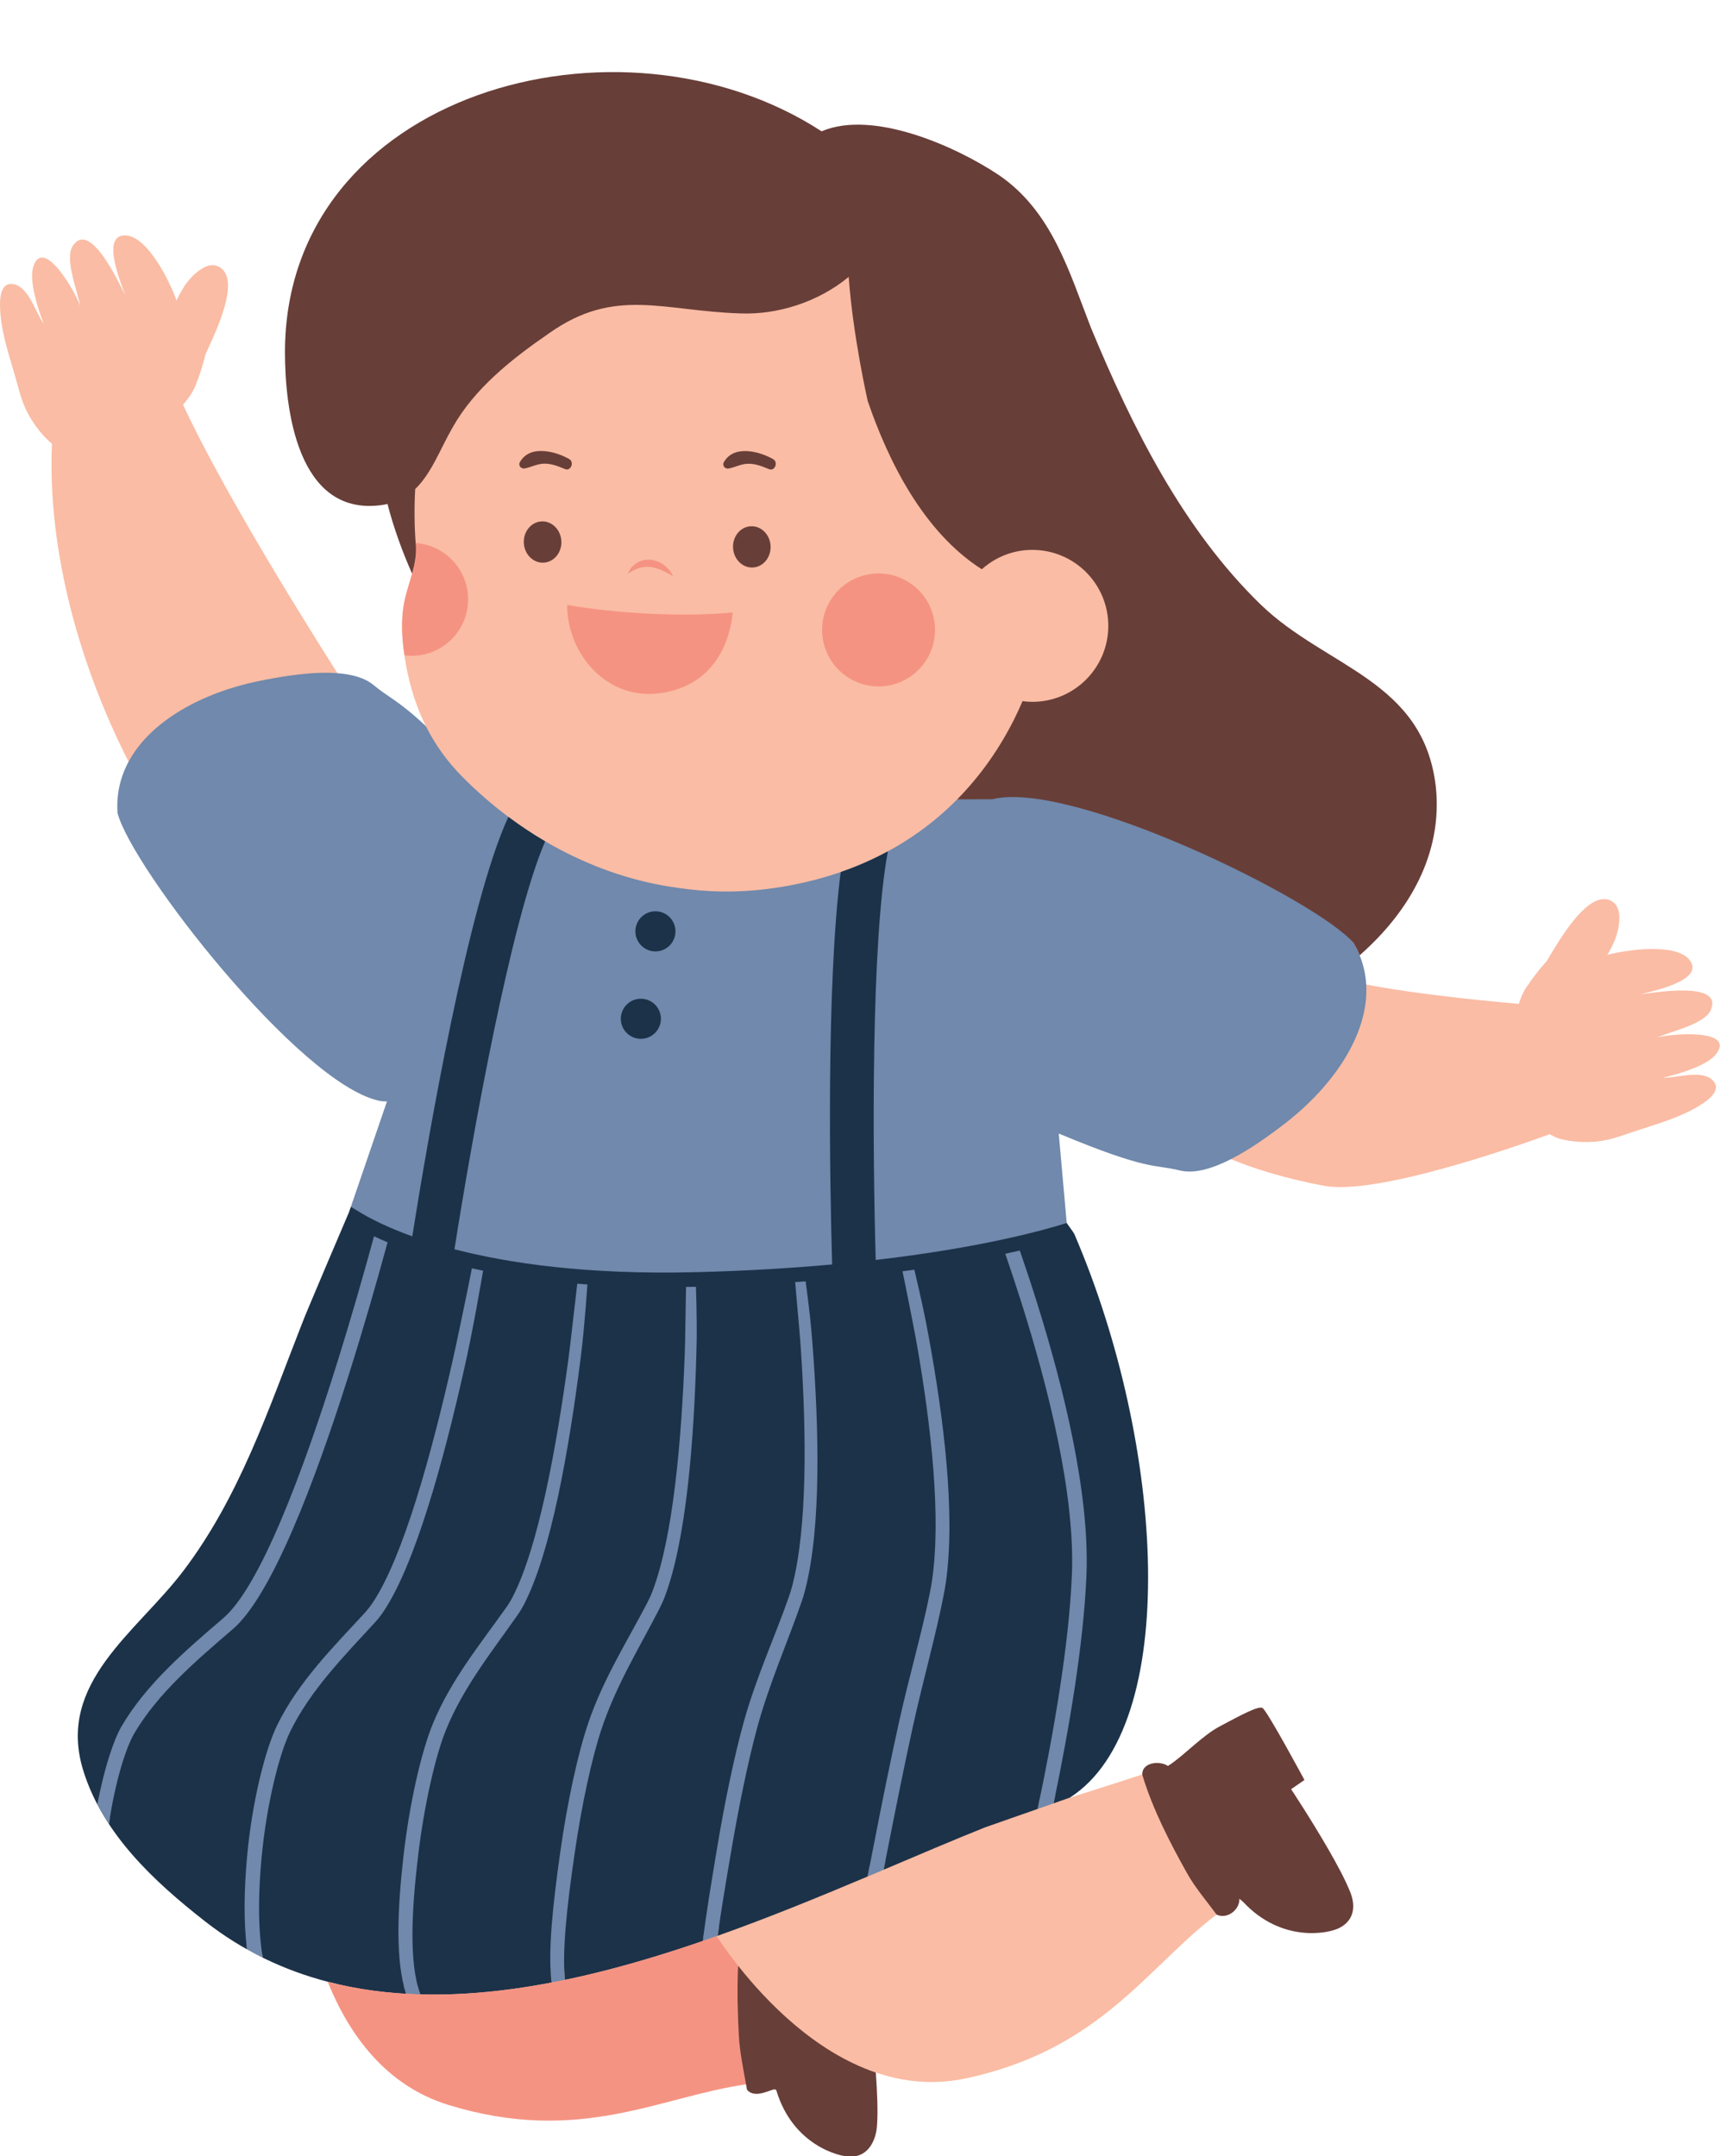
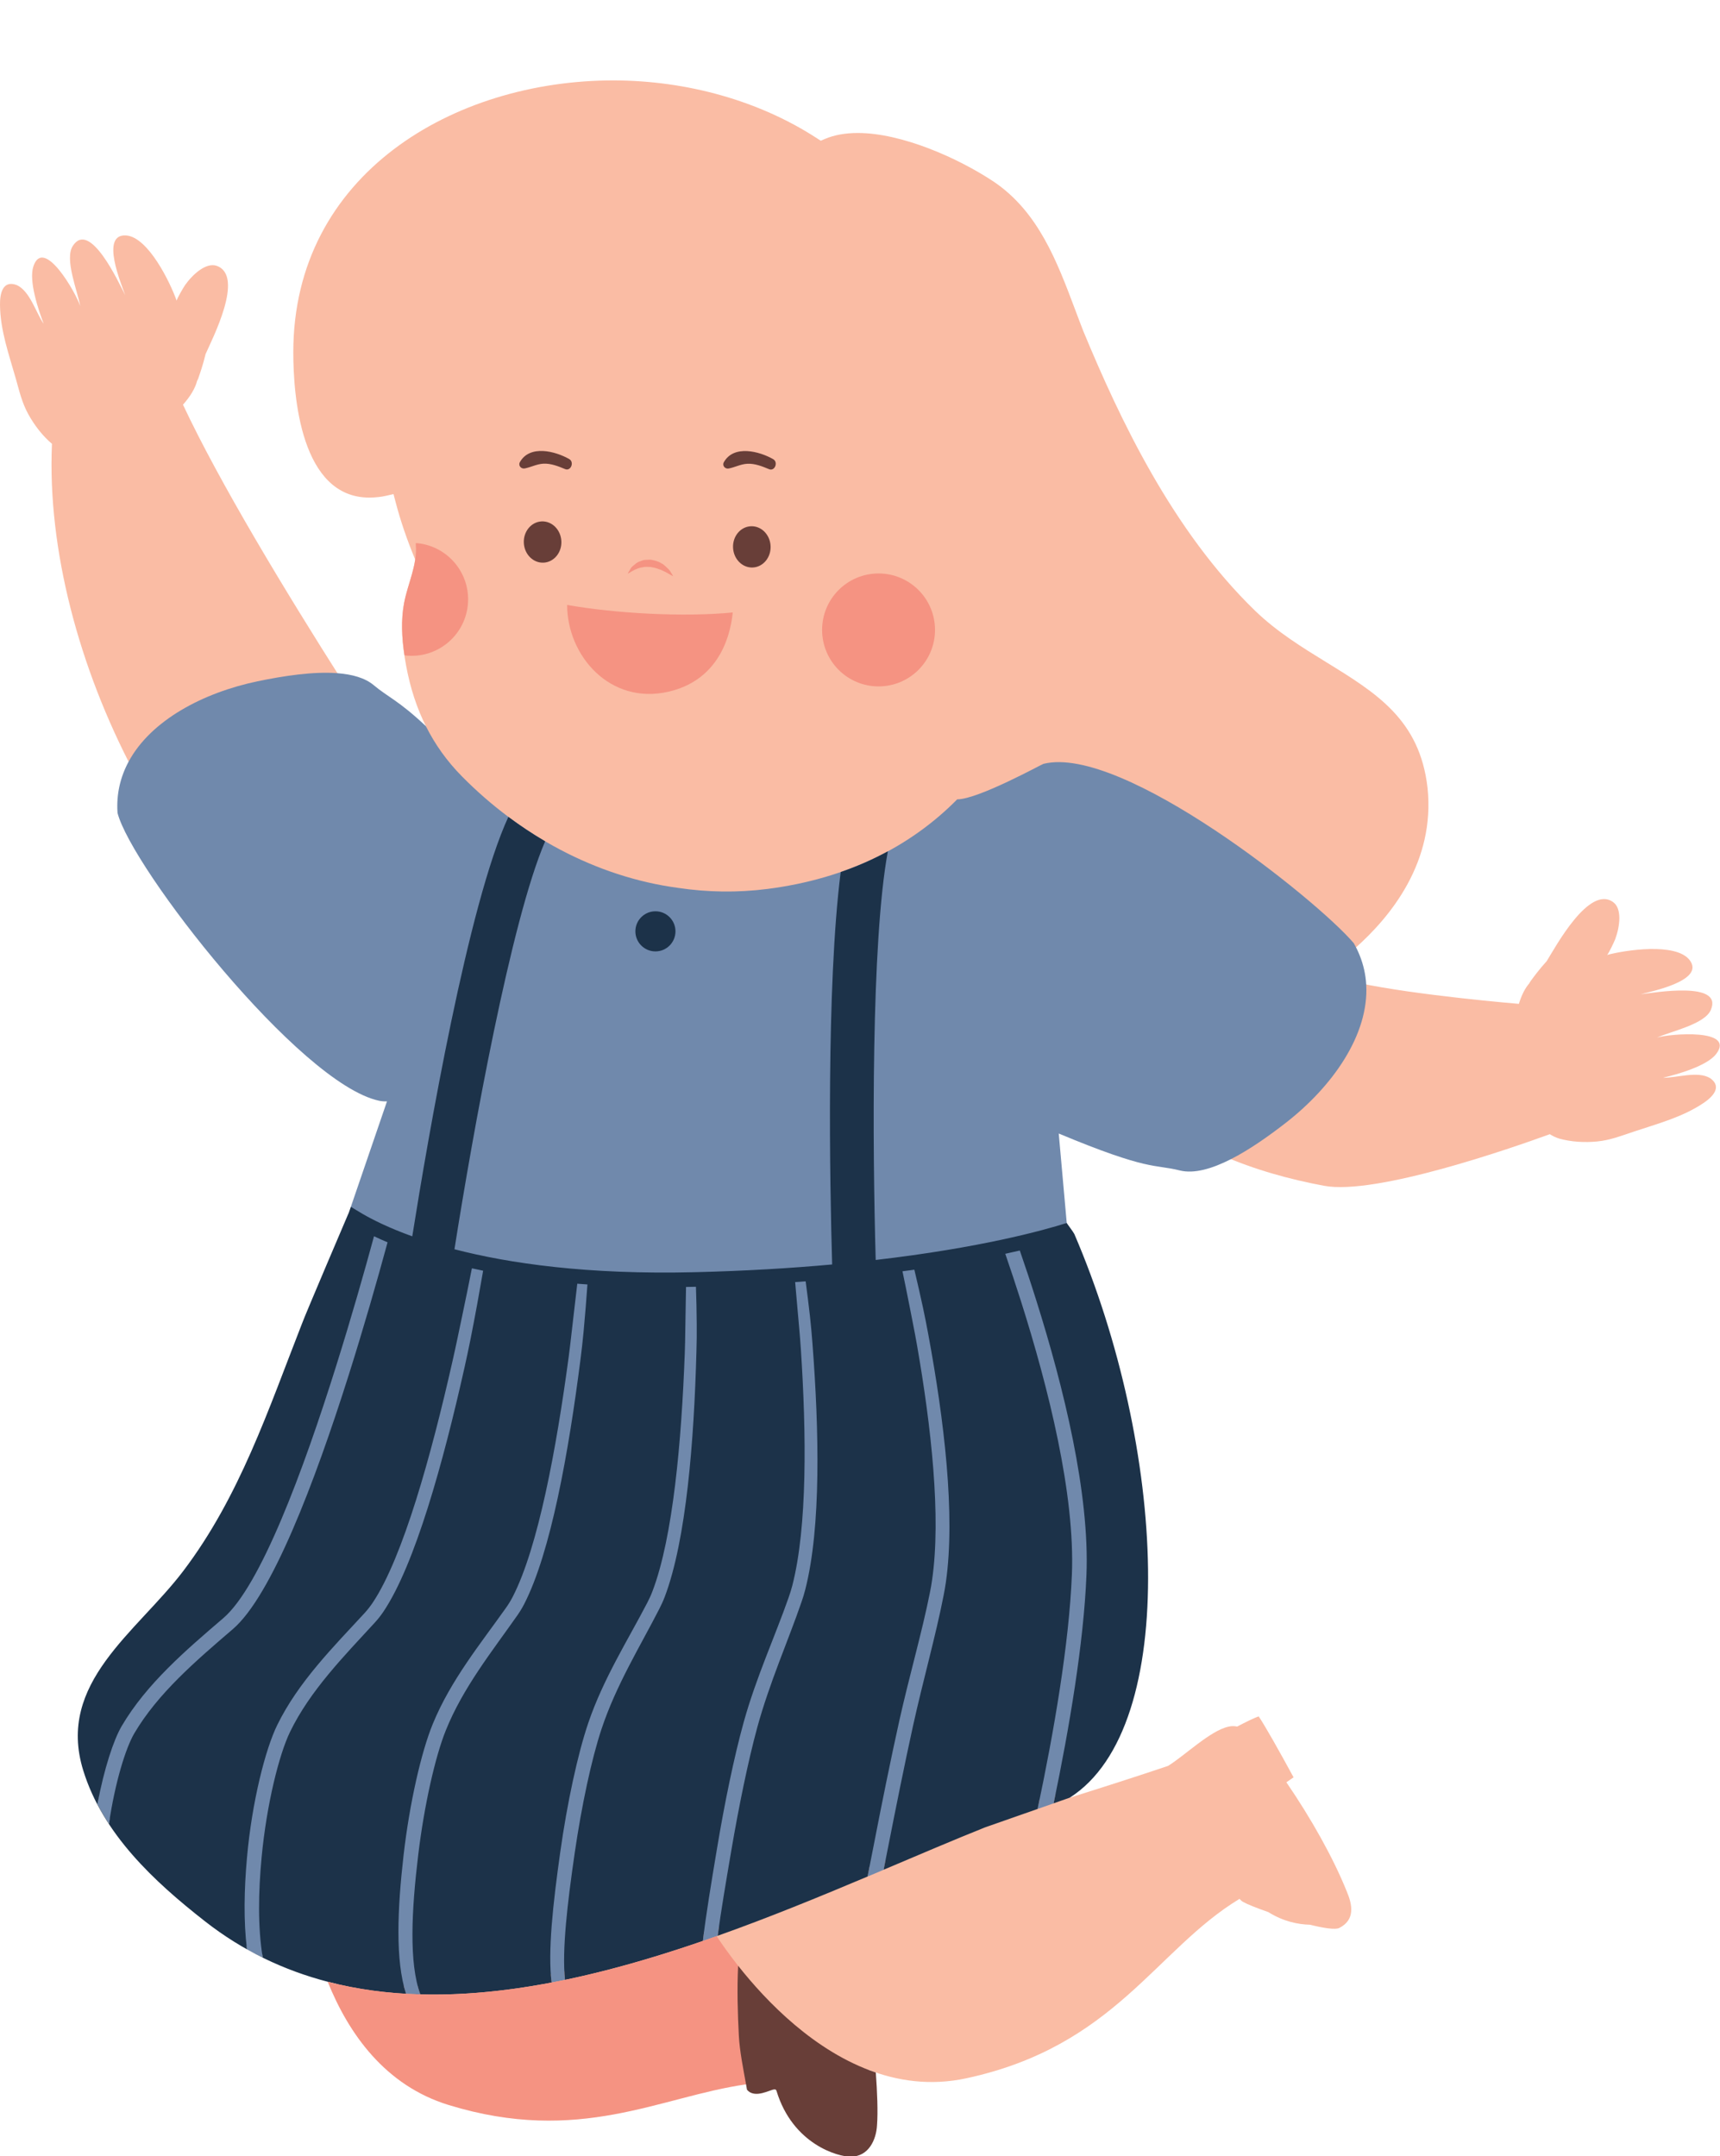
<svg xmlns="http://www.w3.org/2000/svg" fill="#000000" height="517.4" preserveAspectRatio="xMidYMid meet" version="1" viewBox="0.0 -17.3 412.8 517.4" width="412.8" zoomAndPan="magnify">
  <defs>
    <clipPath id="a">
      <path d="M 0 1 L 412.75 1 L 412.75 499 L 0 499 Z M 0 1" />
    </clipPath>
    <clipPath id="b">
      <path d="M 177 454 L 211 454 L 211 500.18 L 177 500.18 Z M 177 454" />
    </clipPath>
  </defs>
  <g>
    <g clip-path="url(#a)" id="change1_1">
      <path d="M 411.883 235.598 C 416.57 229.441 400.844 230.715 397.695 231.668 C 400.812 230.207 409.219 228.484 410.621 224.973 C 413.512 218.062 397.133 220.855 393.762 221.277 C 396.371 220.547 409.379 217.984 405.473 213.016 C 402.156 208.832 390.059 210.66 385.676 211.84 C 385.961 211.762 387.465 208.57 387.668 208.012 C 388.797 204.934 389.301 200.723 387.18 199.176 C 381.363 194.934 373.281 210.008 371.207 213.32 C 369.41 215.305 368.02 217.184 367.402 218.047 L 367.219 217.82 L 367.391 218.066 C 367.172 218.371 367.051 218.551 367.051 218.551 L 367.148 218.512 C 365.984 219.797 365.137 221.582 364.531 223.57 C 364.453 223.562 339.934 221.539 325.84 218.508 C 325.672 216.504 325.215 214.539 324.461 212.668 L 323.93 211.355 L 324.996 210.418 C 334.043 202.473 344.441 189.316 342.613 171.77 C 340.758 155.402 330.359 149.008 318.32 141.602 C 312.516 138.031 306.512 134.34 301.254 129.277 C 281.367 110.012 268.766 83.297 259.992 62.141 C 259.316 60.414 258.664 58.672 258.008 56.926 C 253.695 45.469 249.242 33.617 238.602 26.363 C 229.828 20.512 216.301 14.609 205.863 14.609 C 202.848 14.609 200.188 15.094 197.961 16.047 L 196.977 16.469 L 196.082 15.887 C 182.316 6.93 164.938 1.996 147.145 1.996 C 109.004 1.996 70.391 24.406 70.391 67.238 C 70.391 77.719 72.168 102.098 88.652 102.098 C 89.371 102.098 90.121 102.055 90.895 101.961 C 91.469 101.898 92.027 101.805 92.559 101.684 L 94.445 101.258 L 94.934 103.133 C 96.105 107.641 97.703 112.285 99.648 116.969 C 99.125 120.508 97.637 123.887 96.98 127.418 C 96.055 132.379 96.555 137.473 97.461 142.379 C 98.449 147.734 100.039 152.68 102.371 157.254 L 100.836 158.395 C 96.762 154.551 94.289 152.863 92.109 151.371 C 90.859 150.516 89.68 149.711 88.391 148.625 C 87.055 147.504 85.023 146.758 82.352 146.391 C 68.574 124.73 52.668 98.484 43.918 79.805 C 45.574 77.945 46.867 75.926 47.344 73.938 L 47.363 74.043 C 47.363 74.043 47.445 73.844 47.574 73.488 L 47.871 73.492 L 47.582 73.469 C 47.949 72.473 48.715 70.262 49.34 67.66 C 50.902 64.074 58.793 48.902 52.012 46.488 C 49.535 45.613 46.344 48.402 44.438 51.074 C 44.094 51.555 42.305 54.602 42.402 54.875 C 40.906 50.594 35.59 39.57 30.266 39.195 C 23.957 38.773 29.176 50.953 30.047 53.523 C 28.496 50.504 21.562 35.402 17.488 41.688 C 15.379 44.828 18.695 52.738 19.246 56.137 C 18.262 53 10.438 39.293 8.004 46.637 C 6.863 50.102 9.223 57.094 10.484 60.387 C 8.633 57.773 7.18 52.504 4.008 51.098 C 0.551 49.82 -0.027 53.309 0 55.84 C 0.066 61.992 2.137 67.719 3.793 73.551 C 4.637 76.52 5.27 79.336 6.781 82.066 C 8.25 84.727 10.152 87.223 12.473 89.195 C 11.344 114.535 19.012 143.02 32 167.664 C 30.59 170.746 29.98 174.027 30.188 177.434 C 33.82 190.812 73.762 241.094 91.387 244.859 C 91.734 244.934 92.078 244.969 92.438 244.969 C 92.543 244.969 92.648 244.969 92.758 244.961 L 95.734 244.781 L 94.77 247.605 C 92.395 254.535 89.227 263.777 86.086 272.941 C 85.949 273.312 85.828 273.668 85.703 274.027 L 84.504 277.457 L 84.336 277.293 C 80.934 285.262 74.828 299.629 74.32 301.066 C 73.172 303.988 72.051 306.922 70.934 309.848 C 64.258 327.289 57.355 345.324 45.578 360.859 C 42.867 364.43 39.668 367.871 36.574 371.199 C 26.648 381.879 17.273 391.965 21.879 406.891 C 26.496 421.867 38.891 433.098 50.406 442.113 C 58.875 448.742 68.547 453.504 79.152 456.273 L 80.129 456.527 L 80.504 457.461 C 86.574 472.523 95.906 482.082 108.246 485.867 C 116.289 488.336 123.973 489.535 131.73 489.535 C 142.93 489.535 152.531 487.027 161.816 484.602 C 167.598 483.09 173.062 481.664 178.766 480.848 L 180.688 480.648 C 180.688 480.648 181.09 482.883 181.117 483.051 C 181.223 483.082 181.359 483.105 181.551 483.105 C 182.305 483.105 183.289 482.75 184.012 482.496 C 184.641 482.27 185.148 482.086 185.699 482.051 L 185.762 482.039 L 185.941 482.039 C 187.02 482.039 187.953 482.75 188.27 483.801 C 191.852 495.617 201.812 498.176 204.086 498.176 L 204.199 498.176 C 208.066 498.141 208.453 493.113 208.488 492.5 C 208.695 489.77 208.598 485.609 208.199 480.141 L 208.133 479.238 C 215.348 482.062 223.348 483.223 231.918 481.375 C 267.562 473.695 277.355 450.504 297.449 438.348 C 297.449 438.348 297.477 438.312 297.48 438.305 C 297.73 438.609 298.012 438.879 298.379 439.074 C 299.281 439.594 301.586 440.516 304.406 441.504 C 308.047 443.785 311.613 444.461 314.375 444.527 C 317.727 445.355 320.523 445.785 321.445 445.293 C 325.254 443.367 324.594 439.75 323.23 436.559 C 319.992 428.496 314.691 419.059 308.734 410.352 L 310.457 409.164 C 307.086 402.945 303.457 396.535 302.09 394.547 C 301.055 394.871 299.078 395.852 296.918 396.98 C 296.254 396.84 295.562 396.82 294.844 397 C 290.445 397.945 284.238 404.043 280.32 406.422 C 280.316 406.426 280.293 406.43 280.293 406.43 C 272.359 409.113 264.453 411.621 256.59 414.094 L 255.961 412.211 L 255.676 412.352 C 281.457 395.922 277.125 328.762 256.027 279.652 C 255.863 279.379 255.266 278.547 254.973 278.141 C 254.242 277.129 254.035 276.848 254.016 276.25 C 253.301 268.367 252.648 261.016 252.105 254.855 L 251.816 251.559 L 254.867 252.832 C 270.969 259.555 275.43 260.215 279.363 260.797 C 280.711 260.996 281.984 261.188 283.613 261.594 C 284.176 261.734 284.797 261.805 285.457 261.805 C 287.516 261.805 290.039 261.125 292.969 259.789 C 301.066 263.383 309.621 265.703 317.797 267.227 C 330.227 269.543 362.828 258.164 371.957 254.844 C 372.625 255.27 373.363 255.633 374.219 255.906 C 377.156 256.711 380.293 256.879 383.316 256.59 C 386.426 256.293 389.109 255.23 392.039 254.254 C 397.785 252.328 403.68 250.809 408.797 247.395 C 410.902 245.988 413.457 243.543 410.453 241.41 C 407.504 239.586 402.336 241.355 399.133 241.301 C 402.559 240.488 409.664 238.488 411.883 235.598" fill="#fabca4" />
    </g>
    <g id="change2_1">
      <path d="M 327.891 218.93 C 327.754 216.566 327.242 214.219 326.316 211.922 C 325.918 210.938 325.449 209.961 324.895 209 C 316.121 198.645 269.391 161.27 250.457 165.977 C 250.445 165.98 250.434 165.984 250.422 165.988 C 250.184 165.988 234.824 174.484 229.723 174.504 C 218.512 185.855 203.359 193.535 184.242 195.992 C 176.926 196.93 169.727 196.789 162.754 195.746 C 142.762 193.07 124.586 182.895 110.867 168.988 C 107.227 165.301 104.387 161.289 102.211 156.941 C 95.672 150.777 93.059 149.938 89.68 147.094 C 87.609 145.355 84.539 144.504 80.98 144.23 C 75.176 143.781 68.059 144.875 61.824 146.172 C 48.789 148.891 36.211 155.508 30.855 165.477 C 28.895 169.129 27.891 173.23 28.207 177.758 C 31.551 190.91 71.887 242.738 90.973 246.816 C 91.617 246.957 92.254 246.996 92.879 246.961 C 90.504 253.891 87.34 263.133 84.207 272.266 C 84.941 272.719 74.84 299.602 74.32 301.07 C 73.172 303.992 72.055 306.926 70.934 309.852 C 64.258 327.293 57.355 345.328 45.578 360.863 C 42.867 364.434 39.668 367.879 36.574 371.207 C 26.648 381.883 17.273 391.969 21.879 406.895 C 22.438 408.707 23.113 410.461 23.887 412.164 C 23.758 413.309 23.602 414.441 23.395 415.551 C 24.234 417.16 25.152 418.738 26.152 420.258 C 26.293 419.32 26.527 418.477 26.809 417.672 C 32.785 427.469 41.836 435.406 50.406 442.117 C 53.07 444.199 55.828 446.086 58.676 447.785 C 58.961 448.691 59.168 449.574 59.273 450.43 C 60.516 451.121 61.773 451.738 63.043 452.371 C 62.918 451.602 62.914 450.871 63.004 450.172 C 73.062 455.324 84.277 458.27 96.887 459.066 C 97.055 459.758 97.238 460.434 97.445 461.07 C 98.586 461.141 99.723 461.199 100.875 461.23 C 100.645 460.602 100.445 459.93 100.262 459.234 C 101.52 459.273 102.789 459.297 104.078 459.297 C 104.078 459.297 104.082 459.297 104.082 459.297 C 113.262 459.297 122.695 458.219 132.191 456.391 C 132.242 457.082 132.305 457.758 132.383 458.391 C 133.453 458.18 134.523 457.969 135.594 457.75 C 135.527 457.113 135.484 456.43 135.449 455.73 C 146.66 453.375 157.934 450.023 168.965 446.195 C 168.863 446.957 168.77 447.707 168.684 448.43 C 169.875 448.02 171.055 447.59 172.246 447.172 C 172.344 446.441 172.445 445.695 172.555 444.93 C 185.109 440.441 197.305 435.402 208.684 430.602 C 208.527 431.395 208.367 432.195 208.215 432.973 C 209.504 432.422 210.797 431.883 212.074 431.344 C 212.23 430.555 212.387 429.766 212.547 428.969 C 213.402 428.605 214.258 428.242 215.105 427.879 C 222.352 424.809 229.199 421.902 235.738 419.289 L 249.504 414.465 C 249.344 415.23 249.184 415.996 249.023 416.75 L 252.875 415.402 C 253.031 414.645 253.188 413.883 253.344 413.117 L 255.867 412.234 C 281.441 395.598 253.82 276.848 256.016 276.148 C 255.301 268.238 254.645 260.863 254.098 254.684 C 275.805 263.746 276.941 261.988 283.129 263.539 C 286.59 264.406 290.93 263.121 295.422 260.836 C 299.891 258.559 304.508 255.285 308.555 252.145 C 319.777 243.434 328.594 230.961 327.891 218.93" fill="#7089ac" />
    </g>
    <g id="change3_1">
      <path d="M 157.305 201.359 C 159.961 201.359 162.113 203.516 162.113 206.172 C 162.113 208.828 159.961 210.984 157.305 210.984 C 154.648 210.984 152.492 208.828 152.492 206.172 C 152.492 203.516 154.648 201.359 157.305 201.359" fill="#1c3249" />
    </g>
    <g id="change3_2">
-       <path d="M 153.809 222.34 C 156.465 222.34 158.617 224.492 158.617 227.148 C 158.617 229.809 156.465 231.961 153.809 231.961 C 151.152 231.961 148.996 229.809 148.996 227.148 C 148.996 224.492 151.152 222.34 153.809 222.34" fill="#1c3249" />
-     </g>
+       </g>
    <g id="change3_3">
      <path d="M 167.145 306.938 C 166.566 328.461 164.715 352.211 159.516 365.91 C 159.125 366.93 158.676 367.879 158.227 368.758 C 153.676 377.66 147.867 387.027 144.367 397.57 C 141.957 404.801 139.586 415.988 137.945 427.207 C 136.176 439.391 134.848 450.578 135.598 457.75 C 134.527 457.969 133.457 458.18 132.387 458.391 C 131.438 451.027 132.707 439.551 134.465 427.07 C 136.117 415.348 138.625 403.66 141.176 396.141 C 144.797 385.48 150.734 376.168 155.336 367.289 C 155.777 366.449 156.207 365.527 156.586 364.527 C 161.535 351.57 163.566 328.449 164.348 307.34 C 164.477 303.867 164.465 300.438 164.547 297.129 C 164.586 295.211 164.617 293.328 164.645 291.5 C 165.336 291.488 166.027 291.48 166.727 291.461 C 166.824 291.461 166.926 291.461 167.027 291.449 C 167.125 294.328 167.195 297.32 167.215 300.391 C 167.246 302.539 167.207 304.73 167.145 306.938 Z M 124.105 370.379 C 118.145 378.879 111.113 387.641 106.984 397.918 C 104.445 404.238 101.816 415.801 100.375 427.758 C 98.773 441.039 98.113 453.699 100.875 461.23 C 99.727 461.199 98.586 461.141 97.445 461.07 C 94.855 453.129 95.375 440.77 96.863 427.801 C 98.316 415.207 101.125 403.039 103.855 396.379 C 108.164 385.848 115.355 377.078 121.414 368.52 C 121.977 367.738 122.523 366.859 123.035 365.879 C 129.164 354 133.547 330.211 136.484 308.289 C 136.953 304.758 137.305 301.258 137.715 297.879 C 138.016 295.43 138.285 293.039 138.547 290.719 C 139.355 290.777 140.164 290.848 140.984 290.898 C 140.727 294.527 140.426 298.348 140.055 302.289 C 139.855 304.469 139.594 306.668 139.316 308.891 C 136.484 331.09 132.195 355.23 125.766 367.66 C 125.246 368.668 124.676 369.57 124.105 370.379 Z M 89.984 372 C 82.586 380.059 74.445 388.301 69.605 398.27 C 66.977 403.699 63.996 415.598 62.793 428.309 C 61.996 436.719 61.863 445.16 63.043 452.367 C 61.773 451.738 60.516 451.117 59.273 450.43 C 58.434 443.66 58.594 436.07 59.266 428.527 C 60.457 415.07 63.676 402.449 66.535 396.617 C 71.605 386.27 79.945 377.93 87.496 369.75 C 88.156 369.027 88.824 368.188 89.477 367.219 C 96.715 356.348 103.484 331.949 108.613 309.25 C 109.434 305.648 110.156 302.09 110.887 298.629 C 111.734 294.59 112.535 290.699 113.254 287.027 C 114.137 287.23 115.035 287.418 115.953 287.598 C 115.066 292.75 114.055 298.359 112.895 304.18 C 112.453 306.379 111.977 308.609 111.477 310.848 C 106.363 333.699 99.574 358.168 92.023 369.41 C 91.355 370.398 90.664 371.258 89.984 372 Z M 55.863 373.617 C 47.016 381.199 37.875 389.02 32.227 398.617 C 30.137 402.188 27.605 410.43 26.156 420.258 C 25.156 418.738 24.234 417.16 23.395 415.551 C 24.977 407.109 27.254 400.188 29.215 396.848 C 35.156 386.75 44.516 378.73 53.586 370.969 C 62.457 363.367 72.707 335.898 80.754 310.211 C 84.285 298.961 87.387 288.078 89.766 279.328 C 90.746 279.801 91.824 280.289 93.016 280.789 C 90.543 289.879 87.316 301.18 83.637 312.801 C 75.508 338.48 65.164 365.66 55.863 373.617 Z M 257.84 278.797 C 257.664 278.387 256.016 276.215 256.016 276.145 C 250.383 277.938 235.281 282.105 210.168 285.023 C 209.402 257.953 209.047 208.77 213.086 186.969 C 209.547 188.898 205.777 190.559 201.766 191.938 C 198.273 219.484 199.156 266.711 199.715 286.102 C 189.945 286.988 178.941 287.664 166.648 287.961 C 140.844 288.578 122.117 285.836 109.07 282.453 C 113.484 254.469 122.652 203.516 130.836 184.57 C 127.785 182.777 124.836 180.82 122.008 178.711 C 112.375 199.504 102.773 255.293 98.945 279.352 C 93.344 277.34 89.457 275.379 87.039 273.977 C 86.023 273.383 84.941 272.719 84.207 272.266 C 84.012 272.805 83.836 273.324 83.648 273.852 C 83.648 273.848 83.637 273.84 83.637 273.84 C 83.637 273.84 73.148 298.383 72.461 300.34 C 64.395 320.934 57.516 341.809 43.984 359.652 C 32.824 374.371 13.484 386.465 19.969 407.484 C 24.676 422.742 36.98 434.148 49.176 443.691 C 58.293 450.828 68.211 455.488 78.648 458.211 C 106.695 465.527 138.496 458.828 168.688 448.426 C 169.426 442.184 170.695 434.559 172.066 426.34 C 173.875 415.469 176.164 404.289 178.496 395.898 C 181.496 385.117 186.047 375.238 189.254 366.059 C 189.574 365.148 189.887 364.188 190.145 363.188 C 193.785 349.098 193.547 326.688 192.203 306.379 C 191.984 302.969 191.637 299.617 191.363 296.367 C 191.195 294.309 191.016 292.301 190.836 290.328 C 191.684 290.27 192.523 290.211 193.355 290.148 C 193.715 292.84 194.066 295.629 194.387 298.5 C 194.625 300.617 194.816 302.789 194.984 304.98 C 196.586 325.828 197.105 349.141 193.254 364.148 C 192.996 365.188 192.676 366.18 192.344 367.141 C 189.156 376.41 184.684 386.438 181.734 397.219 C 179.516 405.379 177.316 416.18 175.523 426.668 C 174.234 434.23 173.035 441.27 172.246 447.168 C 171.18 447.547 170.117 447.93 169.051 448.301 C 170.035 447.961 171.016 447.617 171.992 447.27 C 184.512 442.828 196.711 437.812 208.215 432.965 C 208.688 430.586 209.176 428.125 209.664 425.609 C 211.605 415.598 213.754 404.93 215.816 395.66 C 218.246 384.758 221.305 374.301 223.176 364.84 C 223.375 363.848 223.555 362.859 223.695 361.848 C 225.914 346.629 223.484 324.938 220.074 305.418 C 219.484 302.07 218.816 298.801 218.195 295.617 C 217.664 292.91 217.125 290.277 216.594 287.738 C 217.566 287.609 218.516 287.488 219.445 287.359 C 220.156 290.32 220.855 293.41 221.547 296.609 C 221.996 298.699 222.414 300.848 222.816 303.027 C 226.547 323.211 229.355 346.07 227.004 362.398 C 226.855 363.449 226.664 364.488 226.465 365.52 C 224.586 375.16 221.547 385.84 219.113 396.867 C 217.113 405.957 215.023 416.359 213.105 426.117 C 212.754 427.898 212.414 429.625 212.074 431.332 C 220.668 427.695 228.836 424.199 236.402 421.172 L 249.023 416.75 C 252.934 398.27 256.574 377.25 257.254 360.5 C 258.035 341.34 251.645 315.75 245.016 294.867 C 243.754 290.891 242.484 287.09 241.266 283.539 C 242.484 283.27 243.656 283.008 244.754 282.758 C 246.047 286.508 247.387 290.508 248.703 294.711 C 255.297 315.617 261.547 341.09 260.746 360.648 C 260.086 376.98 256.645 397.27 252.875 415.398 L 251.102 416.02 L 256.625 414.082 L 256.75 414.039 C 283.492 397 279.727 329.695 257.84 278.797" fill="#1c3249" />
    </g>
    <g id="change4_1">
      <path d="M 171.992 447.27 C 140.828 458.32 107.723 465.793 78.648 458.211 C 83.684 470.707 92.441 483.113 107.66 487.781 C 139.105 497.43 158.352 485.789 179.051 482.832 C 183.105 477.277 180.426 463.973 177.152 454.375 C 174.875 451.492 173.133 448.992 171.992 447.27" fill="#f59382" />
    </g>
    <g id="change4_2">
      <path d="M 210.855 120.301 C 218.336 120.301 224.402 126.363 224.402 133.848 C 224.402 141.332 218.336 147.398 210.855 147.398 C 203.371 147.398 197.305 141.332 197.305 133.848 C 197.305 126.363 203.371 120.301 210.855 120.301" fill="#f59382" />
    </g>
    <g id="change4_3">
      <path d="M 97.305 139.977 C 104.738 140.801 111.438 135.441 112.262 128.004 C 113.09 120.566 107.727 113.867 100.289 113.043 C 100.117 113.023 99.949 113.051 99.777 113.039 C 99.785 113.172 99.781 113.305 99.793 113.438 C 100.188 118.316 97.855 122.73 96.98 127.418 C 96.211 131.559 96.453 135.789 97.074 139.93 C 97.152 139.938 97.223 139.969 97.305 139.977" fill="#f59382" />
    </g>
    <g id="change4_4">
      <path d="M 152.379 119.387 C 152.902 119.188 153.461 118.895 154.113 118.84 C 154.73 118.656 155.414 118.723 156.082 118.742 C 156.758 118.852 157.43 118.98 158.059 119.246 C 158.727 119.418 159.246 119.758 159.777 119.98 C 160.801 120.578 161.551 120.961 161.551 120.961 C 161.551 120.961 161.461 120.77 161.277 120.465 C 161.062 120.18 160.871 119.688 160.434 119.254 C 159.953 118.867 159.465 118.188 158.719 117.863 C 158.031 117.402 157.164 117.18 156.281 117.008 C 155.836 116.957 155.371 117.027 154.93 117.039 C 154.477 117.012 154.07 117.234 153.672 117.367 C 152.836 117.586 152.305 118.219 151.797 118.594 C 151.316 119.016 151.129 119.57 150.914 119.848 C 150.734 120.16 150.656 120.348 150.656 120.348 C 150.656 120.348 150.859 120.254 151.164 120.078 C 151.473 119.902 151.879 119.625 152.379 119.387" fill="#f59382" />
    </g>
    <g id="change4_5">
      <path d="M 160.461 148.664 C 171.656 146.082 175.148 136.719 175.863 129.66 C 163.965 130.809 147.773 129.902 136.113 127.852 C 136.117 139.996 146.363 151.918 160.461 148.664" fill="#f59382" />
    </g>
    <g id="change5_1">
-       <path d="M 344.605 171.547 C 341.691 145.906 318.383 142.992 302.648 127.84 C 284 109.777 271.762 85.301 261.855 61.41 C 256.613 48.008 252.531 33.438 239.715 24.699 C 229.223 17.703 209.41 8.965 197.176 14.211 L 197.176 14.207 C 148.809 -17.258 68.391 4.883 68.391 67.234 C 68.391 80.641 71.305 106.277 91.117 103.949 C 91.777 103.875 92.402 103.77 93 103.633 C 94.469 109.289 96.477 114.875 98.902 120.348 C 99.523 118.098 99.984 115.824 99.793 113.438 C 99.434 108.988 99.402 104.492 99.645 100.047 C 103.535 96.316 105.59 90.57 108.602 85.301 C 113.844 75.977 122.586 68.984 131.91 62.574 C 147.641 51.504 159.078 57.324 177.727 57.906 C 186.637 58.25 196.426 55.164 203.688 49.133 C 204.715 63.418 208.246 78.891 208.246 78.891 C 213.234 93.504 221.711 110.43 235.633 119.293 C 238.855 116.41 243.098 114.641 247.762 114.641 C 257.832 114.641 265.992 122.805 265.992 132.871 C 265.992 142.941 257.832 151.102 247.762 151.102 C 246.961 151.102 246.18 151.031 245.406 150.934 C 244.801 152.332 244.176 153.719 243.504 155.07 C 239.887 162.328 235.289 168.867 229.723 174.504 C 234.824 174.484 237.949 174.473 238.191 174.469 C 238.203 174.469 238.215 174.461 238.227 174.461 C 257.156 169.754 316.121 198.645 324.895 209 C 325.449 209.965 325.922 210.938 326.316 211.922 C 338.156 201.523 346.277 187.594 344.605 171.547" fill="#683e38" />
-     </g>
+       </g>
    <g clip-path="url(#b)" id="change5_7">
      <path d="M 177.152 454.375 C 176.871 460.078 177.043 465.848 177.324 471.18 C 177.52 474.859 178.383 479.113 179.051 482.832 C 179.129 483.262 179.203 483.691 179.273 484.105 C 181.121 486.398 184.926 484.047 185.844 484.047 L 185.895 484.047 C 185.895 484.047 186.238 483.984 186.359 484.387 C 190.262 497.277 201.27 500.27 204.223 500.18 C 208.492 500.141 210.293 496.121 210.484 492.652 C 210.73 489.406 210.535 484.668 210.195 479.996 C 195.559 475.035 183.965 462.996 177.152 454.375" fill="#683e38" />
    </g>
    <g id="change5_2">
-       <path d="M 312.543 416.156 C 310.949 413.656 309.859 412.012 309.859 412.012 L 313.07 409.797 C 313.07 409.797 304.02 392.961 302.969 392.5 C 301.914 392.043 298.113 394.066 292.863 396.863 L 292.871 396.871 C 288.762 398.922 283.789 404.277 280.41 406.367 C 280.383 406.387 280.352 406.406 280.32 406.426 C 280.316 406.426 280.297 406.434 280.297 406.434 C 278.566 405.199 274.145 405.383 274.133 408.477 C 274.133 408.48 274.133 408.484 274.133 408.488 C 276.617 416.805 280.828 424.902 284.918 432.207 C 286.926 435.793 289.594 438.816 291.969 442.098 C 294.637 443.336 297.559 440.816 297.449 438.352 L 297.484 438.305 C 297.484 438.305 297.488 438.309 297.488 438.309 C 297.508 438.324 298.098 438.777 298.379 439.074 C 298.379 439.078 298.379 439.078 298.379 439.078 C 307.559 448.906 318.824 446.688 321.438 445.301 C 321.438 445.301 321.441 445.297 321.445 445.297 C 321.508 445.266 321.562 445.23 321.621 445.195 C 325.25 443.246 325.312 439.637 323.973 436.496 C 321.746 430.945 315.977 421.555 312.543 416.156" fill="#683e38" />
-     </g>
+       </g>
    <g id="change5_3">
      <path d="M 184.941 113.688 C 185.078 116.422 183.18 118.738 180.691 118.867 C 178.203 118.996 176.074 116.883 175.934 114.148 C 175.793 111.418 177.695 109.098 180.184 108.973 C 182.672 108.844 184.801 110.953 184.941 113.688" fill="#683e38" />
    </g>
    <g id="change5_4">
      <path d="M 125.719 112.988 C 125.578 110.258 127.48 107.938 129.969 107.809 C 132.457 107.684 134.586 109.797 134.727 112.527 C 134.867 115.262 132.965 117.578 130.477 117.707 C 127.988 117.836 125.859 115.723 125.719 112.988" fill="#683e38" />
    </g>
    <g id="change5_5">
      <path d="M 136.625 92.859 C 133.305 90.953 127.156 89.352 124.777 93.578 C 124.312 94.41 125.07 95.273 125.945 95.098 C 127.492 94.789 128.801 94.047 130.414 93.957 C 132.176 93.859 134.023 94.582 135.613 95.254 C 137.008 95.844 137.879 93.578 136.625 92.859" fill="#683e38" />
    </g>
    <g id="change5_6">
      <path d="M 184.562 95.273 C 185.957 95.863 186.828 93.598 185.57 92.879 C 182.25 90.973 176.102 89.367 173.727 93.598 C 173.262 94.426 174.02 95.289 174.895 95.117 C 176.438 94.809 177.746 94.066 179.363 93.977 C 181.125 93.879 182.969 94.602 184.562 95.273" fill="#683e38" />
    </g>
  </g>
</svg>